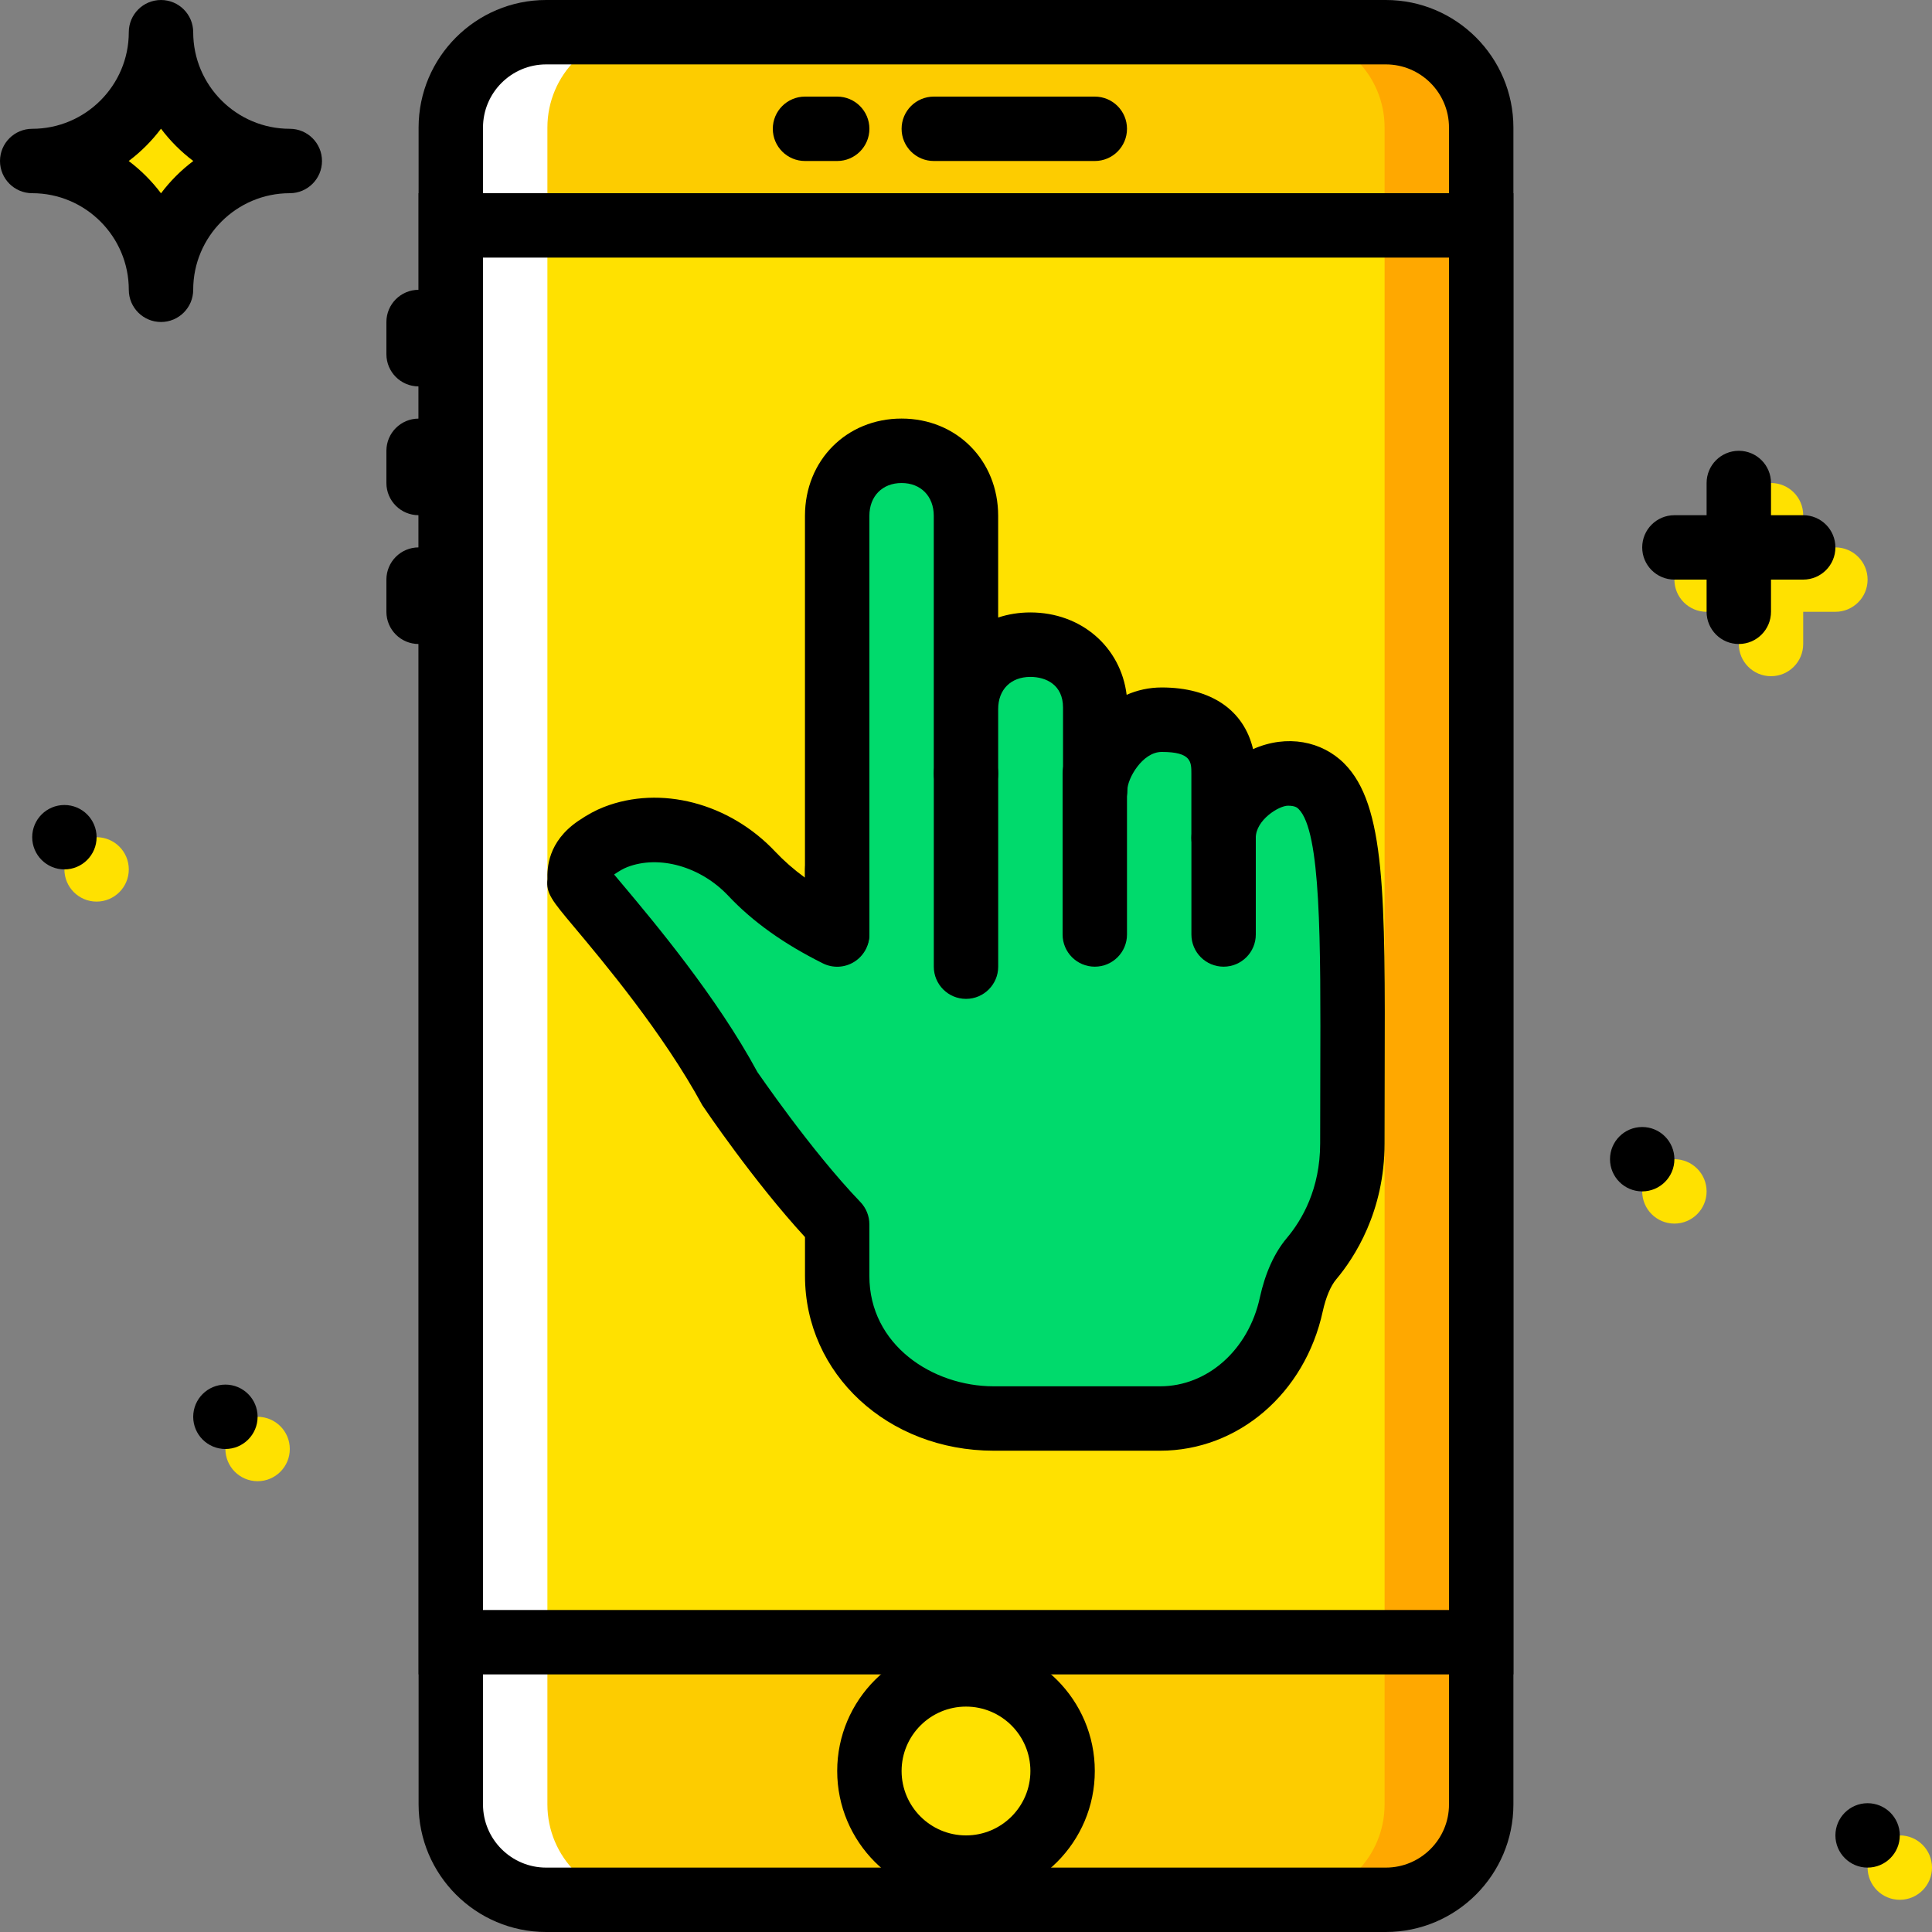
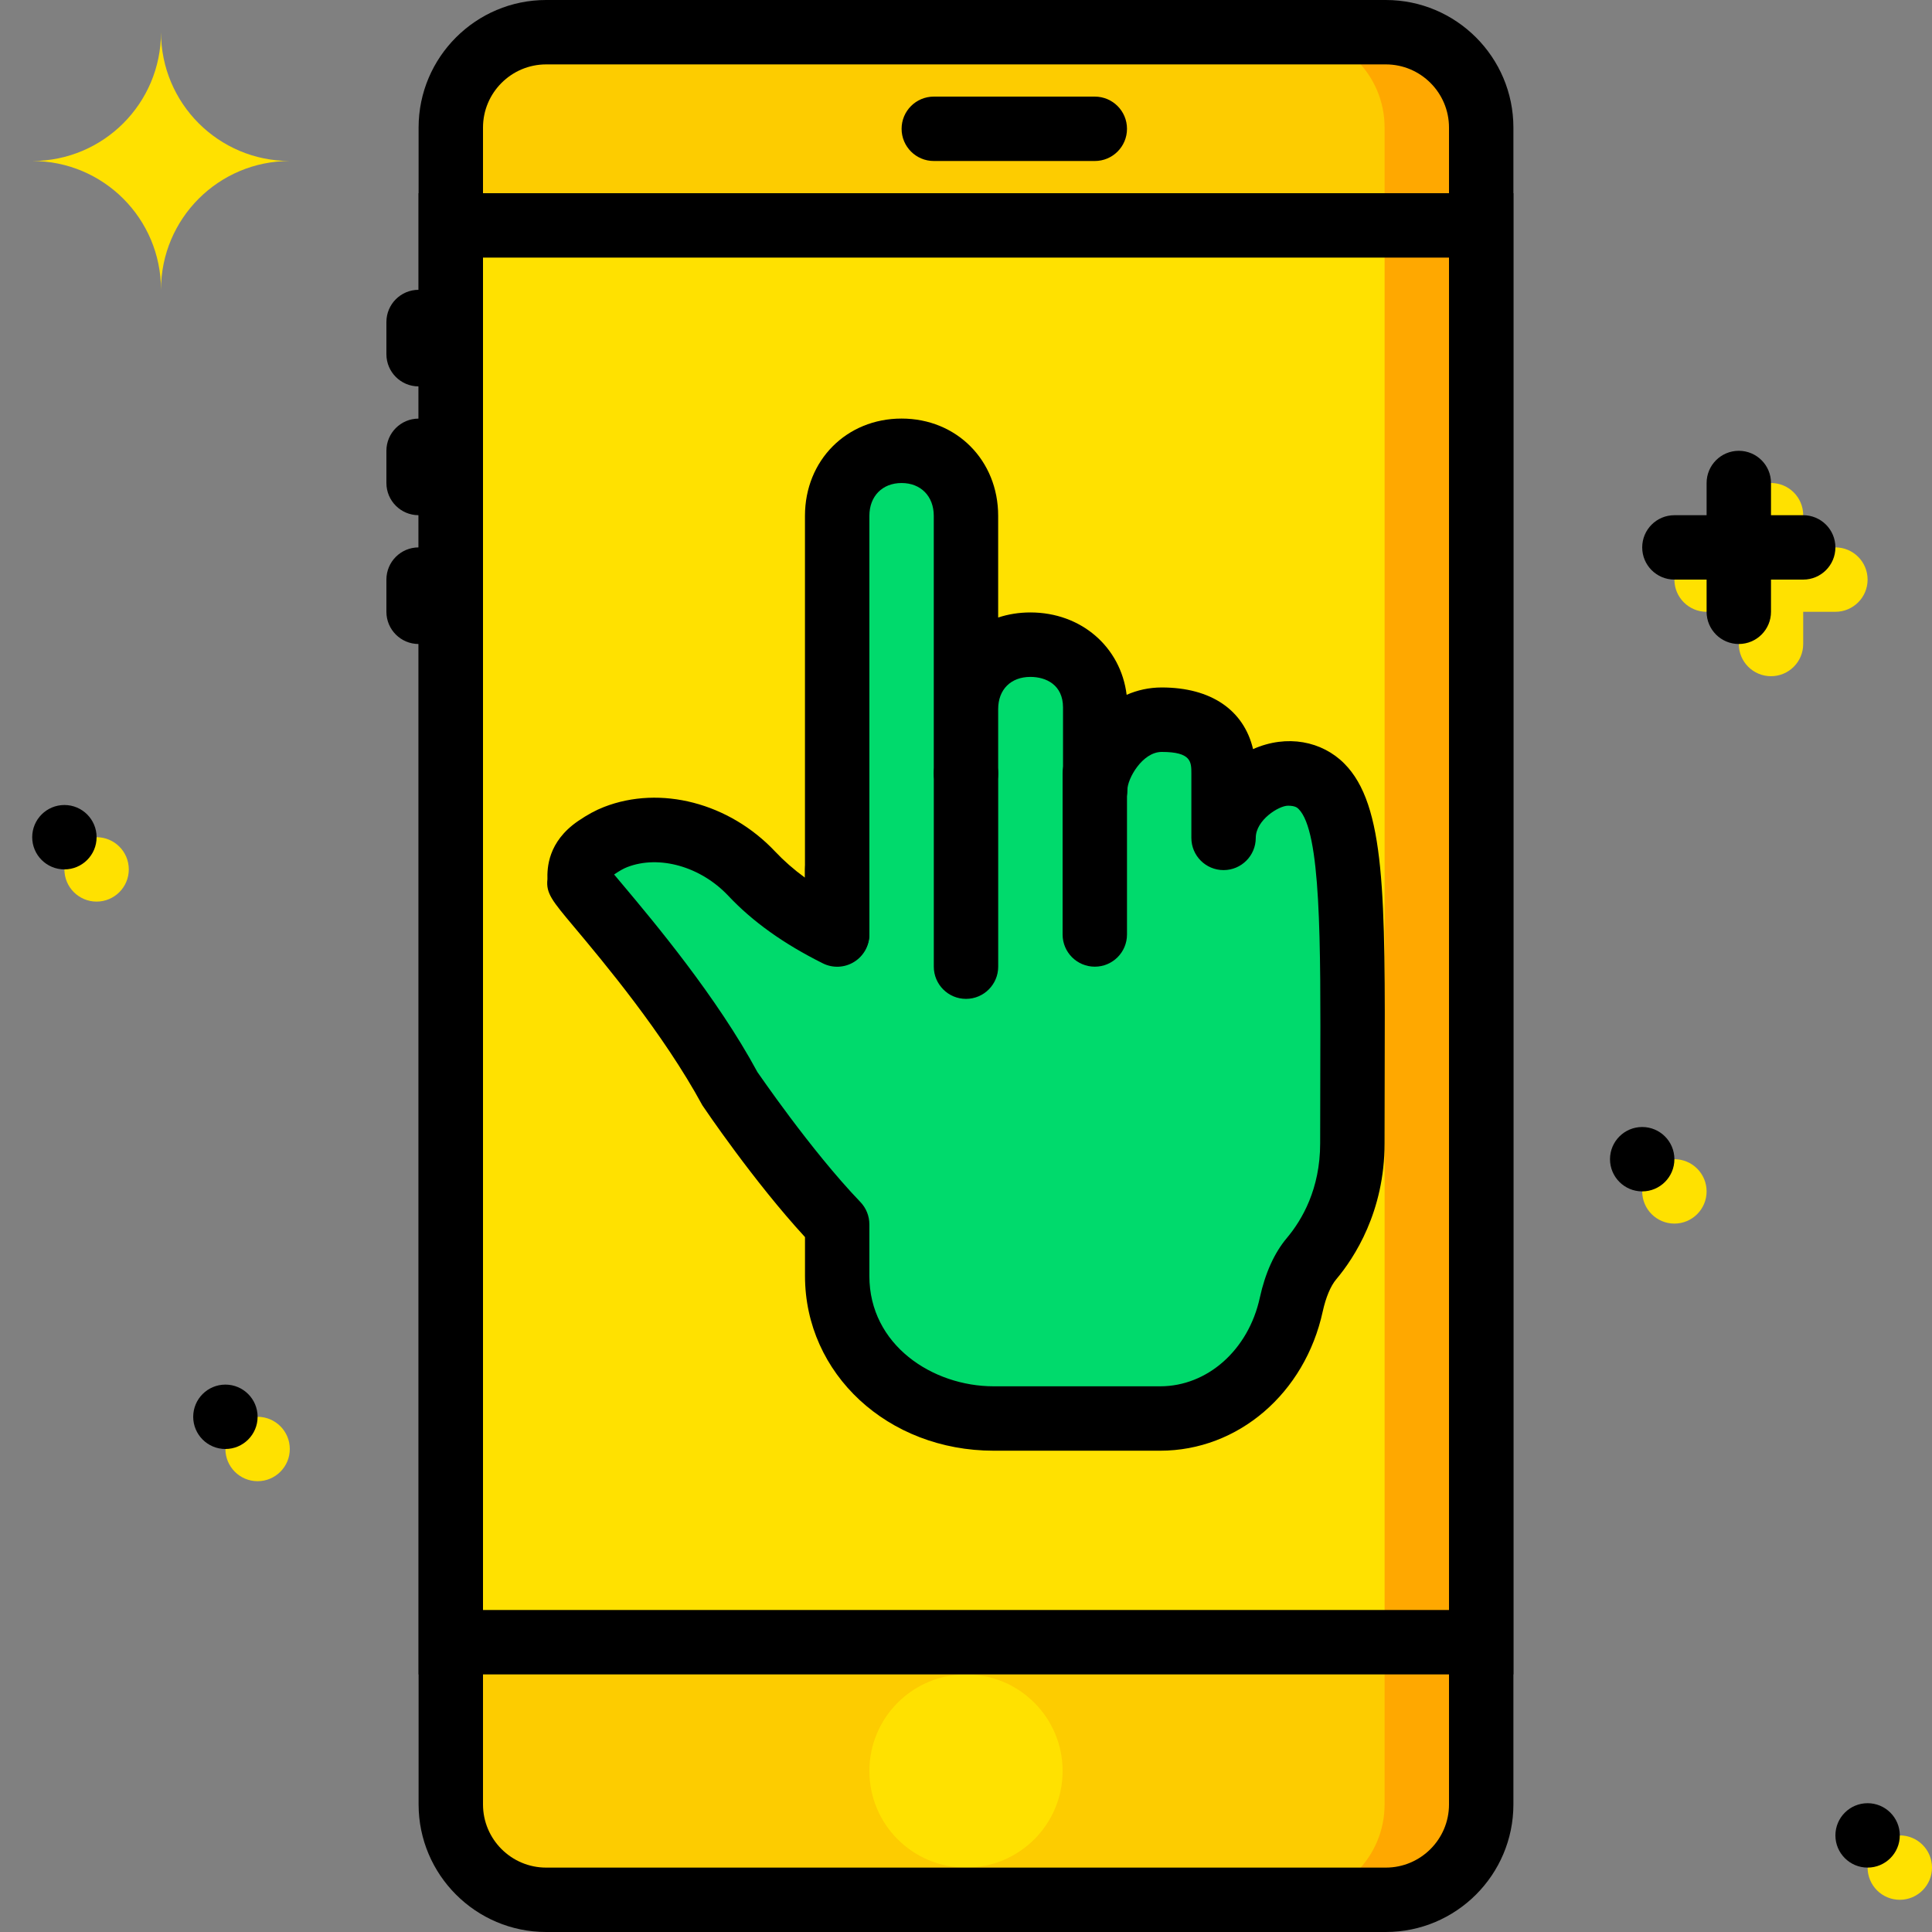
<svg xmlns="http://www.w3.org/2000/svg" height="800px" width="800px" id="Layer_1" viewBox="0 0 512 512" xml:space="preserve">
  <rect x="0" y="0" width="512" height="512" fill="#808080" stroke="none" />
  <g transform="translate(1 1)">
    <path style="fill:#FDCC00;" d="M366.258,502.467H143.734c-13.952,0-25.267-11.315-25.267-25.276V32.809  c0-13.96,11.315-25.276,25.267-25.276h222.524c13.961,0,25.276,11.315,25.276,25.276v444.382  C391.533,491.152,380.218,502.467,366.258,502.467" />
    <polygon style="fill:#FFE100;" points="118.467,434.2 391.533,434.2 391.533,58.733 118.467,58.733  " />
    <path style="fill:#00DA6C;" d="M357.4,302.01c0,15.744-6.972,25.976-10.812,30.532c-2.773,3.302-4.437,7.919-5.367,12.177  c-3.755,17.22-17.596,30.199-34.756,30.199h-44.117c-21.888,0-41.481-15.258-41.481-37.786v-13.662  c-14.14-14.737-28.646-36.301-28.646-36.301c-14.37-26.633-39.825-53.257-39.62-54.46c0.205-1.203-1.075-5.316,4.437-9.079  c1.587-1.084,3.285-2.099,5.12-2.808c11.648-4.523,26.24-0.725,36.07,9.711c6.391,6.784,14.302,11.947,22.639,16.111V135.713  c0-10.027,7.33-17.246,17.067-17.246S255,125.686,255,135.713v68.267v-17.067c0-10.027,7.33-17.067,17.067-17.067  s17.186,6.605,17.186,16.632v21.828v-0.034c0-7.023,7.074-18.543,17.63-18.543c10.65,0,16.384,4.616,16.384,14.251v17.067  c0-10.027,10.453-17.067,17.067-17.067C359.431,203.979,357.4,233.752,357.4,302.01" />
    <g>
      <path style="fill:#FFE100;" d="M468.333,178.2c-4.719,0-8.533-3.823-8.533-8.533v-34.133c0-4.71,3.814-8.533,8.533-8.533   c4.719,0,8.533,3.823,8.533,8.533v34.133C476.867,174.377,473.052,178.2,468.333,178.2z" />
      <path style="fill:#FFE100;" d="M485.4,161.133h-34.133c-4.719,0-8.533-3.823-8.533-8.533s3.814-8.533,8.533-8.533H485.4   c4.719,0,8.533,3.823,8.533,8.533S490.119,161.133,485.4,161.133z" />
      <path style="fill:#FFE100;" d="M41.667,7.533c0,18.867-15.266,34.133-34.133,34.133c18.867,0,34.133,15.266,34.133,34.133   c0-18.867,15.266-34.133,34.133-34.133C56.933,41.667,41.667,26.401,41.667,7.533" />
      <path style="fill:#FFE100;" d="M75.8,383c0,4.71-3.823,8.533-8.533,8.533s-8.533-3.823-8.533-8.533s3.823-8.533,8.533-8.533   S75.8,378.29,75.8,383" />
      <path style="fill:#FFE100;" d="M33.133,229.4c0,4.71-3.823,8.533-8.533,8.533s-8.533-3.823-8.533-8.533s3.823-8.533,8.533-8.533   S33.133,224.69,33.133,229.4" />
      <path style="fill:#FFE100;" d="M451.267,314.733c0,4.71-3.823,8.533-8.533,8.533s-8.533-3.823-8.533-8.533   s3.823-8.533,8.533-8.533S451.267,310.023,451.267,314.733" />
      <path style="fill:#FFE100;" d="M511,493.933c0,4.71-3.823,8.533-8.533,8.533s-8.533-3.823-8.533-8.533s3.823-8.533,8.533-8.533   S511,489.223,511,493.933" />
      <path style="fill:#FFE100;" d="M280.6,468.333c0,14.14-11.46,25.6-25.6,25.6c-14.14,0-25.6-11.46-25.6-25.6   c0-14.14,11.46-25.6,25.6-25.6C269.14,442.733,280.6,454.194,280.6,468.333" />
    </g>
    <path style="fill:#FFA800;" d="M366.258,7.533h-25.6c13.961,0,25.276,11.315,25.276,25.276v444.382  c0,13.96-11.315,25.276-25.276,25.276h25.6c13.961,0,25.276-11.315,25.276-25.276V32.809  C391.533,18.848,380.218,7.533,366.258,7.533" />
-     <path style="fill:#FFFFFF;" d="M143.742,7.533h25.6c-13.96,0-25.276,11.315-25.276,25.276v444.382  c0,13.96,11.315,25.276,25.276,25.276h-25.6c-13.96,0-25.276-11.315-25.276-25.276V32.809  C118.467,18.848,129.782,7.533,143.742,7.533" />
    <path d="M366.258,511H143.734c-18.637,0-33.801-15.164-33.801-33.809V32.809C109.933,14.164,125.097-1,143.734-1h222.524  c18.645,0,33.809,15.164,33.809,33.809v444.382C400.067,495.836,384.903,511,366.258,511z M143.734,16.067  c-9.224,0-16.734,7.509-16.734,16.742v444.382c0,9.233,7.509,16.742,16.734,16.742h222.524c9.233,0,16.742-7.509,16.742-16.742  V32.809c0-9.233-7.509-16.742-16.742-16.742H143.734z" />
    <path d="M400.067,442.733H109.933V50.2h290.133V442.733z M127,425.667h256v-358.4H127V425.667z" />
    <path d="M289.133,41.667h-42.667c-4.71,0-8.533-3.823-8.533-8.533s3.823-8.533,8.533-8.533h42.667c4.719,0,8.533,3.823,8.533,8.533  S293.852,41.667,289.133,41.667z" />
-     <path d="M220.867,41.667h-8.533c-4.71,0-8.533-3.823-8.533-8.533s3.823-8.533,8.533-8.533h8.533c4.71,0,8.533,3.823,8.533,8.533  S225.577,41.667,220.867,41.667z" />
    <path d="M109.933,101.4c-4.71,0-8.533-3.823-8.533-8.533v-8.533c0-4.71,3.823-8.533,8.533-8.533c4.71,0,8.533,3.823,8.533,8.533  v8.533C118.467,97.577,114.644,101.4,109.933,101.4z" />
    <path d="M109.933,135.533c-4.71,0-8.533-3.823-8.533-8.533v-8.533c0-4.71,3.823-8.533,8.533-8.533c4.71,0,8.533,3.823,8.533,8.533  V127C118.467,131.71,114.644,135.533,109.933,135.533z" />
    <path d="M109.933,169.667c-4.71,0-8.533-3.823-8.533-8.533V152.6c0-4.71,3.823-8.533,8.533-8.533c4.71,0,8.533,3.823,8.533,8.533  v8.533C118.467,165.844,114.644,169.667,109.933,169.667z" />
-     <path d="M255,502.467c-18.824,0-34.133-15.309-34.133-34.133c0-18.824,15.309-34.133,34.133-34.133s34.133,15.309,34.133,34.133  C289.133,487.158,273.824,502.467,255,502.467z M255,451.267c-9.412,0-17.067,7.654-17.067,17.067  c0,9.412,7.654,17.067,17.067,17.067s17.067-7.654,17.067-17.067C272.067,458.921,264.412,451.267,255,451.267z" />
    <path d="M220.867,255c-4.71,0-8.533-3.823-8.533-8.533V229.4c0-4.71,3.823-8.533,8.533-8.533s8.533,3.823,8.533,8.533v17.067  C229.4,251.177,225.577,255,220.867,255z" />
    <path d="M306.465,383.452h-44.117c-28.049,0-50.014-20.343-50.014-46.319v-10.291c-13.653-14.848-26.615-34.056-27.196-34.918  c-10.351-19.089-26.325-38.127-33.997-47.275c-5.837-6.955-7.484-8.917-7.066-12.646c-0.068-2.859,0.026-9.882,8.141-15.428  c2.483-1.69,4.659-2.867,6.861-3.721c14.967-5.82,33.212-1.067,45.355,11.827c2.295,2.432,4.915,4.736,7.893,6.912v-95.889  c0-14.694,11.008-25.779,25.6-25.779s25.6,11.085,25.6,25.779v26.948c2.654-0.879,5.513-1.348,8.533-1.348  c13.5,0,23.945,9.173,25.515,21.828c2.807-1.229,5.922-1.946,9.301-1.946c13.082,0,21.743,5.99,24.201,16.333  c9.011-3.985,18.278-2.091,24.166,3.823c10.923,10.957,10.854,34.944,10.718,82.722l-0.034,17.937  c0,18.091-8.021,30.336-12.809,36.028c-1.493,1.766-2.756,4.796-3.576,8.508C344.813,368.263,327.098,383.452,306.465,383.452z   M199.721,283.109c0.051,0,14.012,20.599,27.298,34.449c1.527,1.596,2.372,3.712,2.372,5.905v13.67  c0,18.313,16.751,29.252,32.947,29.252h44.117c12.544,0,23.398-9.66,26.411-23.484c1.442-6.571,3.857-11.896,7.185-15.846  c4.019-4.779,8.806-12.996,8.806-25.045l0.034-17.98c0.111-36.139,0.188-64.683-5.734-70.622c-0.333-0.333-0.888-0.887-2.833-0.887  c-2.406,0-8.533,3.78-8.533,8.533c0,4.71-3.814,8.533-8.533,8.533c-4.719,0-8.533-3.823-8.533-8.533v-17.067  c0-3.064,0-5.717-7.851-5.717c-5.154,0-9.096,7.108-9.096,10.01v0.034c0,4.71-3.814,8.533-8.533,8.533s-8.533-3.823-8.533-8.533  v-21.828c0-5.973-4.463-8.098-8.653-8.098c-5.18,0-8.533,3.354-8.533,8.533v17.067c0,4.71-3.823,8.533-8.533,8.533  s-8.533-3.823-8.533-8.533v-68.267c0-5.214-3.43-8.713-8.533-8.713s-8.533,3.499-8.533,8.713v110.933  c0,2.961-1.527,5.7-4.045,7.262c-2.509,1.562-5.649,1.707-8.303,0.376c-10.394-5.188-18.577-11.034-25.037-17.894  c-7.305-7.757-18.313-10.871-26.769-7.612c-0.964,0.376-2.04,0.973-3.396,1.903c-0.034,0.017-0.068,0.043-0.094,0.068  c0.683,0.819,1.519,1.801,2.466,2.935C172.252,243.267,188.978,263.192,199.721,283.109L199.721,283.109z" />
    <path d="M255,263.713c-4.71,0-8.533-3.823-8.533-8.533v-51.2c0-4.71,3.823-8.533,8.533-8.533c4.71,0,8.533,3.823,8.533,8.533v51.2  C263.533,259.89,259.71,263.713,255,263.713z" />
    <path d="M289.133,255.179c-4.719,0-8.533-3.823-8.533-8.533v-42.667c0-4.71,3.814-8.533,8.533-8.533  c4.719,0,8.533,3.823,8.533,8.533v42.667C297.667,251.356,293.852,255.179,289.133,255.179z" />
-     <path d="M323.267,255.179c-4.719,0-8.533-3.823-8.533-8.533v-25.6c0-4.71,3.814-8.533,8.533-8.533c4.719,0,8.533,3.823,8.533,8.533  v25.6C331.8,251.356,327.986,255.179,323.267,255.179z" />
-     <path d="M41.667,84.333c-4.71,0-8.533-3.823-8.533-8.533c0-14.114-11.486-25.6-25.6-25.6C2.823,50.2-1,46.377-1,41.667  s3.823-8.533,8.533-8.533c14.114,0,25.6-11.486,25.6-25.6c0-4.71,3.823-8.533,8.533-8.533S50.2,2.823,50.2,7.533  c0,14.114,11.486,25.6,25.6,25.6c4.71,0,8.533,3.823,8.533,8.533S80.51,50.2,75.8,50.2c-14.114,0-25.6,11.486-25.6,25.6  C50.2,80.51,46.377,84.333,41.667,84.333z M33.108,41.667c3.234,2.432,6.127,5.325,8.559,8.559  c2.432-3.234,5.325-6.127,8.559-8.559c-3.234-2.432-6.127-5.325-8.559-8.559C39.235,36.342,36.342,39.235,33.108,41.667z" />
    <path d="M459.8,169.667c-4.719,0-8.533-3.823-8.533-8.533V127c0-4.71,3.814-8.533,8.533-8.533s8.533,3.823,8.533,8.533v34.133  C468.333,165.844,464.519,169.667,459.8,169.667z" />
    <path d="M476.867,152.6h-34.133c-4.719,0-8.533-3.823-8.533-8.533c0-4.71,3.814-8.533,8.533-8.533h34.133  c4.719,0,8.533,3.823,8.533,8.533C485.4,148.777,481.586,152.6,476.867,152.6z" />
    <path d="M67.267,374.467c0,4.71-3.823,8.533-8.533,8.533s-8.533-3.823-8.533-8.533s3.823-8.533,8.533-8.533  S67.267,369.756,67.267,374.467" />
    <path d="M24.6,220.867c0,4.71-3.823,8.533-8.533,8.533s-8.533-3.823-8.533-8.533s3.823-8.533,8.533-8.533  S24.6,216.156,24.6,220.867" />
    <path d="M442.733,306.2c0,4.71-3.823,8.533-8.533,8.533s-8.533-3.823-8.533-8.533s3.823-8.533,8.533-8.533  S442.733,301.49,442.733,306.2" />
    <path d="M502.467,485.4c0,4.71-3.823,8.533-8.533,8.533s-8.533-3.823-8.533-8.533s3.823-8.533,8.533-8.533  S502.467,480.69,502.467,485.4" />
  </g>
</svg>